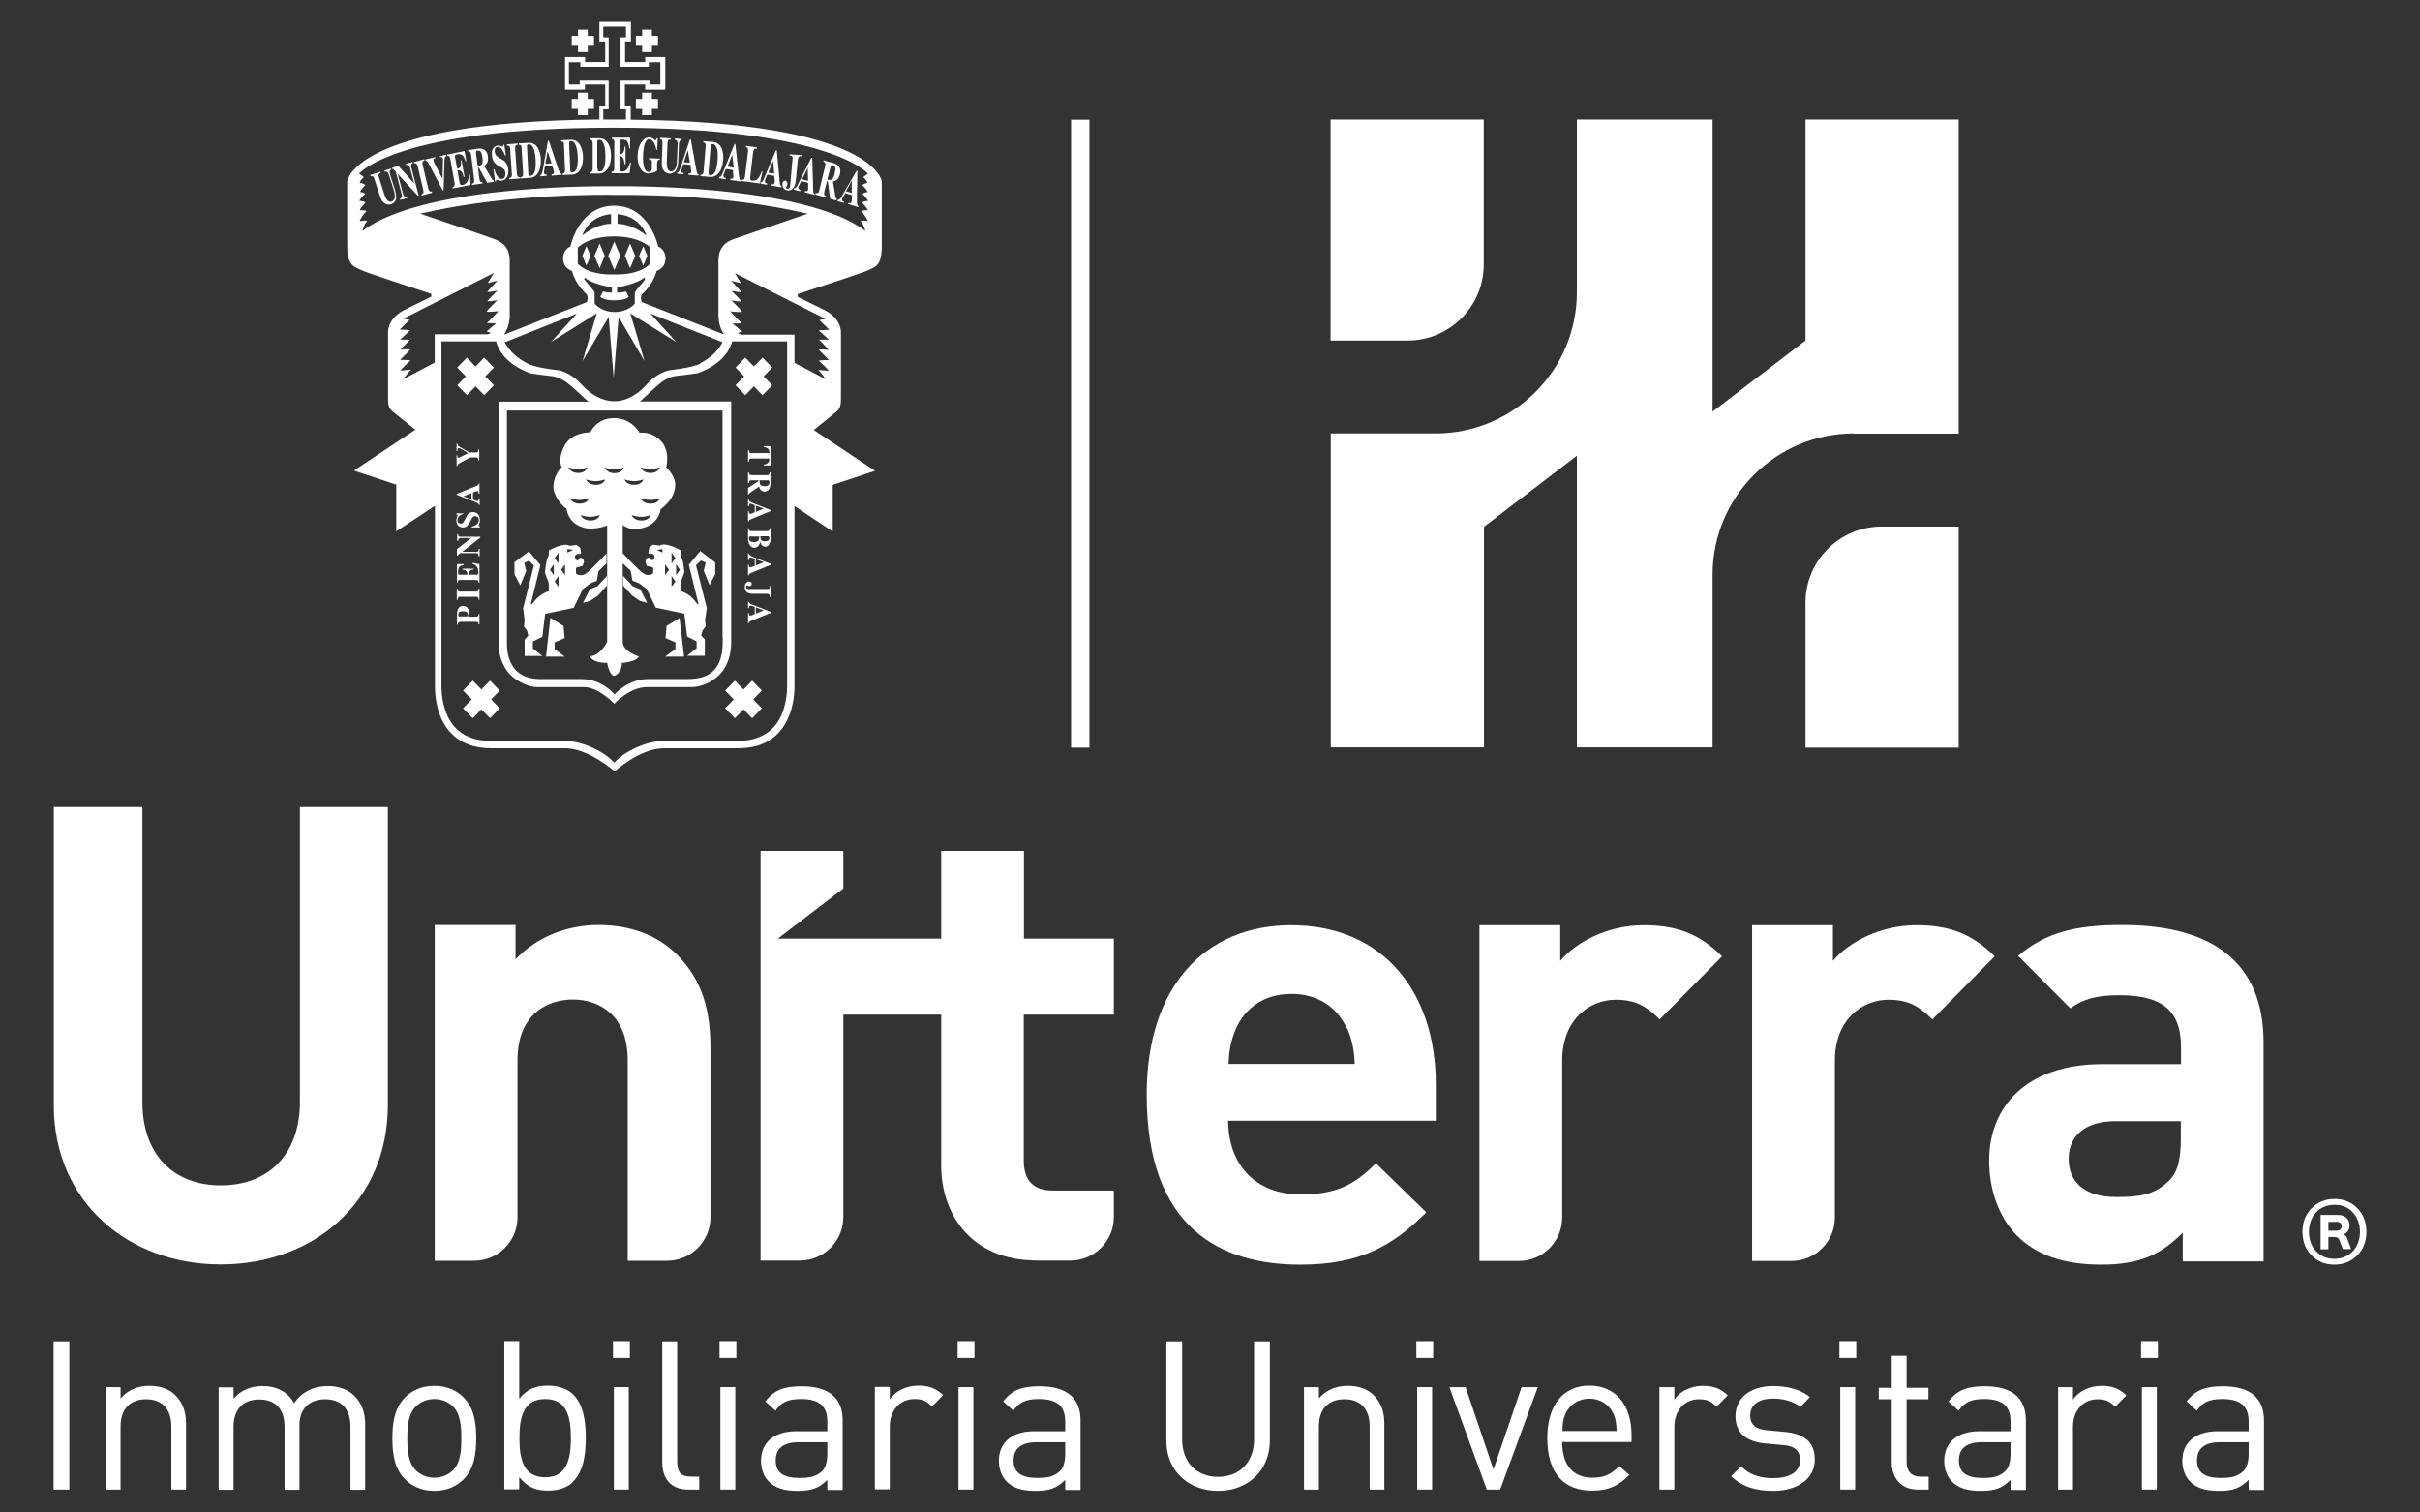
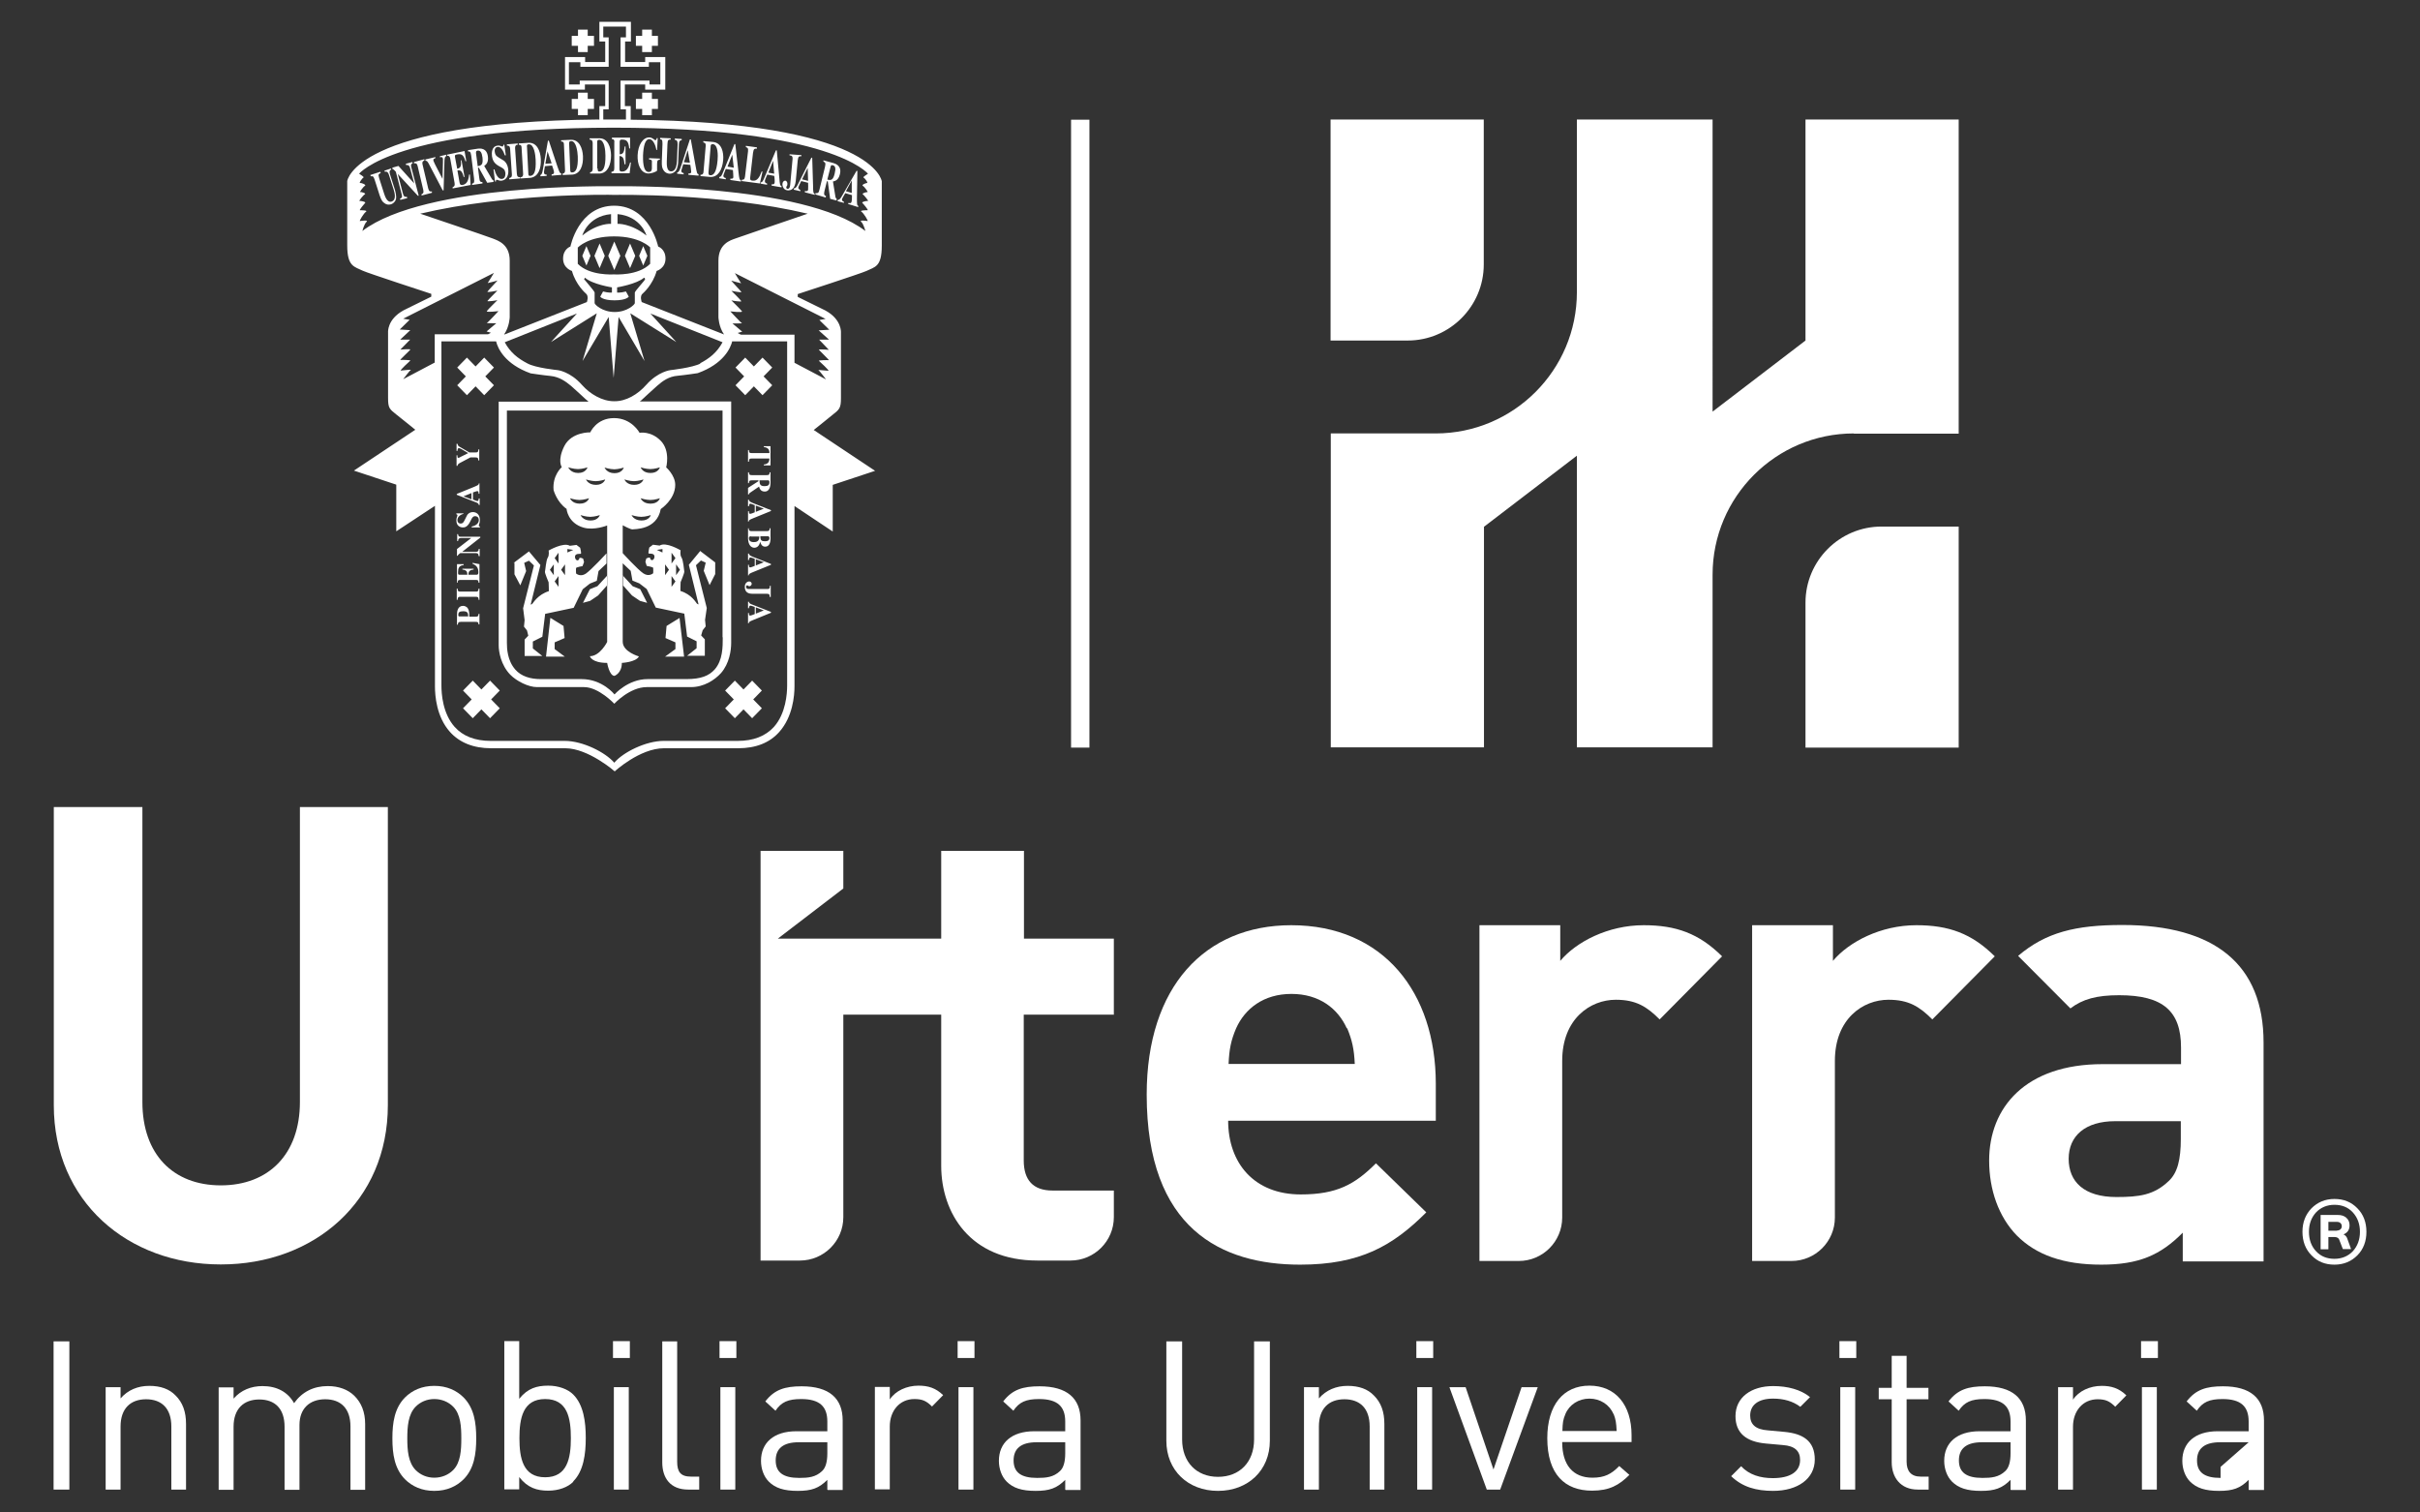
<svg xmlns="http://www.w3.org/2000/svg" id="Layer_1" data-name="Layer 1" viewBox="0 0 112 70">
  <rect x="0" y="0" width="112" height="70" fill="#333333" stroke="none" />
  <defs>
    <style>
      .cls-1 {
        fill: #fff;
      }

      .cls-2 {
        fill: none;
      }
    </style>
  </defs>
  <rect class="cls-2" width="112" height="70" />
  <g>
    <g>
      <g>
        <g>
          <path class="cls-1" d="M10.21,58.52c-4.3,0-7.72-2.92-7.72-7.37v-13.8h4.1v13.65c0,2.42,1.42,3.86,3.63,3.86s3.66-1.44,3.66-3.86v-13.65h4.07v13.8c0,4.45-3.42,7.37-7.72,7.37Z" />
-           <path class="cls-1" d="M29.05,58.35v-9.29c0-2.09-1.33-2.8-2.54-2.8s-2.56.71-2.56,2.8v7.28c0,1.11-.9,2.01-2.01,2.01h-1.82v-15.54h3.74v1.59c1-1.06,2.42-1.59,3.83-1.59,1.53,0,2.77.5,3.63,1.36,1.24,1.24,1.56,2.68,1.56,4.36v7.81c0,1.11-.9,2.01-2.01,2.01h-1.82Z" />
          <path class="cls-1" d="M56.84,51.86c0,1.98,1.21,3.42,3.36,3.42,1.68,0,2.51-.47,3.48-1.44l2.33,2.27c-1.56,1.56-3.07,2.42-5.84,2.42-3.63,0-7.1-1.65-7.1-7.87,0-5.01,2.71-7.84,6.69-7.84,4.27,0,6.69,3.12,6.69,7.34v1.71h-9.61ZM62.33,47.59c-.41-.91-1.27-1.59-2.56-1.59s-2.15.68-2.56,1.59c-.24.56-.32.97-.35,1.65h5.84c-.03-.68-.12-1.09-.35-1.65Z" />
          <path class="cls-1" d="M76.81,47.18c-.59-.59-1.09-.91-2.03-.91-1.18,0-2.48.88-2.48,2.83v7.25c0,1.11-.9,2.01-2.01,2.01h-1.82v-15.54h3.74v1.65c.74-.88,2.21-1.65,3.86-1.65,1.5,0,2.56.38,3.63,1.44l-2.89,2.92Z" />
          <path class="cls-1" d="M89.43,47.18c-.59-.59-1.09-.91-2.03-.91-1.18,0-2.48.88-2.48,2.83v7.25c0,1.11-.9,2.01-2.01,2.01h-1.82v-15.54h3.74v1.65c.74-.88,2.21-1.65,3.86-1.65,1.5,0,2.56.38,3.63,1.44l-2.89,2.92Z" />
          <path class="cls-1" d="M98.22,42.81c-2.16,0-3.54.34-4.82,1.43l2.42,2.43c.57-.43,1.21-.61,2.26-.61,2.03,0,2.86.74,2.86,2.42v.77h-3.63c-3.57,0-5.25,2.01-5.25,4.46,0,1.36.44,2.6,1.27,3.46.91.92,2.18,1.36,3.92,1.36s2.74-.44,3.77-1.48v1.33h3.74v-10.13c0-3.6-2.24-5.44-6.54-5.44ZM100.93,52.71c0,.95-.15,1.57-.56,1.95-.68.65-1.36.74-2.42.74-1.5,0-2.21-.71-2.21-1.77s.77-1.74,2.15-1.74h3.04v.83Z" />
          <path class="cls-1" d="M109.1,58.1c-.28.28-.63.43-1.06.43s-.78-.14-1.06-.43c-.28-.28-.42-.65-.42-1.09s.14-.8.42-1.09c.28-.28.63-.43,1.06-.43s.78.14,1.06.43c.28.28.42.65.42,1.09s-.14.81-.42,1.09ZM108.89,56.11c-.22-.24-.51-.35-.85-.35s-.63.12-.85.35c-.22.24-.33.54-.33.9s.11.67.33.9c.22.24.51.35.85.35s.63-.12.85-.35c.22-.24.33-.54.33-.9s-.11-.66-.33-.9ZM108.82,57.81h-.39l-.17-.44c-.03-.08-.11-.12-.24-.12h-.26v.57h-.36v-1.59h.79c.17,0,.3.04.4.13.1.09.15.2.15.35,0,.2-.09.34-.28.42h0c.09.04.15.11.18.21l.17.47ZM108.16,56.95c.13,0,.22-.08.22-.2s-.09-.2-.22-.2h-.4v.41h.4Z" />
        </g>
        <path class="cls-1" d="M51.55,46.97v-3.53h-4.16v-4.06h-3.83v4.06h-7.56l3.03-2.32v-1.74h-3.83v18.96h1.82c1.11,0,2.01-.9,2.01-2.01v-9.37h4.53v6.99c0,2.18,1.33,4.39,4.45,4.39h1.53c1.11,0,2.01-.9,2.01-2.01v-1.23h-2.84c-.91,0-1.33-.5-1.33-1.39v-6.75h4.16Z" />
      </g>
      <g>
        <g>
          <path class="cls-1" d="M2.48,68.94v-6.86h.73v6.86h-.73Z" />
          <path class="cls-1" d="M7.93,68.94v-2.92c0-.84-.45-1.26-1.17-1.26s-1.18.43-1.18,1.26v2.92h-.69v-4.74h.69v.52c.34-.39.8-.58,1.33-.58s.93.15,1.21.44c.34.33.49.77.49,1.32v3.04h-.69Z" />
          <path class="cls-1" d="M16.22,68.94v-2.92c0-.84-.45-1.26-1.17-1.26s-1.19.43-1.19,1.19v3h-.69v-2.92c0-.84-.45-1.26-1.17-1.26s-1.19.43-1.19,1.26v2.92h-.69v-4.74h.69v.52c.34-.39.81-.58,1.34-.58.66,0,1.17.27,1.46.79.37-.52.9-.79,1.56-.79.51,0,.93.16,1.22.44.34.33.51.77.51,1.32v3.04h-.69Z" />
          <path class="cls-1" d="M21.46,68.46c-.33.33-.78.54-1.36.54s-1.03-.21-1.36-.54c-.48-.49-.58-1.16-.58-1.89s.1-1.4.58-1.89c.33-.33.78-.54,1.36-.54s1.03.21,1.36.54c.48.49.58,1.16.58,1.89s-.1,1.4-.58,1.89ZM20.97,65.1c-.22-.22-.53-.35-.87-.35s-.64.13-.86.35c-.35.35-.39.93-.39,1.47s.04,1.12.39,1.47c.22.22.52.35.86.35s.65-.13.87-.35c.35-.35.38-.93.38-1.47s-.03-1.12-.38-1.47Z" />
          <path class="cls-1" d="M26.53,68.58c-.25.25-.67.41-1.16.41-.52,0-.95-.13-1.34-.63v.57h-.69v-6.86h.69v2.67c.39-.49.82-.61,1.34-.61.48,0,.91.16,1.16.41.48.48.58,1.27.58,2.01s-.1,1.53-.58,2.01ZM25.23,64.75c-1.03,0-1.19.89-1.19,1.81s.16,1.81,1.19,1.81,1.19-.89,1.19-1.81-.15-1.81-1.19-1.81Z" />
          <path class="cls-1" d="M28.37,62.85v-.78h.78v.78h-.78ZM28.41,68.94v-4.74h.69v4.74h-.69Z" />
          <path class="cls-1" d="M31.85,68.94c-.83,0-1.2-.54-1.2-1.26v-5.6h.69v5.57c0,.46.15.69.64.69h.38v.6h-.5Z" />
          <path class="cls-1" d="M33.3,62.85v-.78h.78v.78h-.78ZM33.34,68.94v-4.74h.69v4.74h-.69Z" />
          <path class="cls-1" d="M38.29,68.94v-.45c-.39.39-.73.51-1.37.51s-1.04-.13-1.34-.43c-.23-.23-.36-.59-.36-.96,0-.83.58-1.37,1.64-1.37h1.43v-.45c0-.69-.35-1.04-1.21-1.04-.61,0-.92.14-1.19.54l-.47-.43c.42-.55.91-.7,1.68-.7,1.27,0,1.9.55,1.9,1.58v3.22h-.69ZM38.29,66.75h-1.33c-.71,0-1.06.29-1.06.84s.34.81,1.09.81c.41,0,.76-.03,1.06-.32.16-.15.24-.42.24-.82v-.51Z" />
          <path class="cls-1" d="M43.14,65.1c-.26-.26-.45-.35-.82-.35-.69,0-1.14.55-1.14,1.27v2.91h-.69v-4.74h.69v.58c.26-.4.78-.64,1.33-.64.45,0,.8.11,1.14.44l-.51.52Z" />
          <path class="cls-1" d="M44.32,62.85v-.78h.78v.78h-.78ZM44.36,68.94v-4.74h.69v4.74h-.69Z" />
          <path class="cls-1" d="M49.3,68.94v-.45c-.39.39-.73.51-1.37.51s-1.04-.13-1.34-.43c-.23-.23-.36-.59-.36-.96,0-.83.58-1.37,1.64-1.37h1.43v-.45c0-.69-.35-1.04-1.21-1.04-.61,0-.92.14-1.19.54l-.47-.43c.42-.55.91-.7,1.68-.7,1.27,0,1.9.55,1.9,1.58v3.22h-.69ZM49.3,66.75h-1.33c-.71,0-1.06.29-1.06.84s.34.81,1.09.81c.41,0,.76-.03,1.06-.32.16-.15.24-.42.24-.82v-.51Z" />
        </g>
        <g>
          <path class="cls-1" d="M56.37,69c-1.39,0-2.39-.95-2.39-2.32v-4.6h.73v4.54c0,1.04.66,1.73,1.66,1.73s1.67-.68,1.67-1.73v-4.54h.73v4.6c0,1.37-1.01,2.32-2.4,2.32Z" />
          <path class="cls-1" d="M63.39,68.94v-2.92c0-.84-.45-1.26-1.17-1.26s-1.18.43-1.18,1.26v2.92h-.69v-4.74h.69v.52c.34-.39.8-.58,1.33-.58s.93.15,1.21.44c.34.33.49.77.49,1.32v3.04h-.69Z" />
          <path class="cls-1" d="M65.55,62.85v-.78h.78v.78h-.78ZM65.59,68.94v-4.74h.69v4.74h-.69Z" />
          <path class="cls-1" d="M69.43,68.94h-.62l-1.73-4.74h.75l1.29,3.81,1.3-3.81h.75l-1.74,4.74Z" />
          <path class="cls-1" d="M72.3,66.75c0,1.04.49,1.64,1.4,1.64.55,0,.87-.16,1.24-.54l.47.41c-.48.48-.93.73-1.73.73-1.25,0-2.07-.75-2.07-2.43,0-1.53.74-2.43,1.95-2.43s1.95.89,1.95,2.29v.32h-3.2ZM74.67,65.44c-.18-.43-.61-.71-1.11-.71s-.93.28-1.11.71c-.11.26-.13.4-.14.79h2.51c-.02-.39-.04-.53-.14-.79Z" />
-           <path class="cls-1" d="M79.45,65.11c-.26-.26-.45-.35-.82-.35-.69,0-1.14.55-1.14,1.27v2.91h-.69v-4.74h.69v.58c.26-.4.78-.64,1.33-.64.45,0,.8.11,1.14.44l-.51.52Z" />
          <path class="cls-1" d="M82.07,69c-.8,0-1.43-.18-1.95-.68l.46-.46c.38.4.89.55,1.47.55.78,0,1.26-.28,1.26-.84,0-.41-.24-.65-.79-.69l-.78-.07c-.93-.08-1.42-.49-1.42-1.27,0-.87.73-1.39,1.74-1.39.67,0,1.28.16,1.71.51l-.45.45c-.34-.26-.77-.38-1.26-.38-.69,0-1.06.3-1.06.78,0,.4.23.65.83.69l.76.07c.83.08,1.4.4,1.4,1.28s-.78,1.45-1.93,1.45Z" />
          <path class="cls-1" d="M85.13,62.85v-.78h.78v.78h-.78ZM85.17,68.94v-4.74h.69v4.74h-.69Z" />
          <path class="cls-1" d="M88.76,68.94c-.81,0-1.21-.57-1.21-1.27v-2.91h-.6v-.53h.6v-1.48h.69v1.48h1.01v.53h-1.01v2.89c0,.43.2.69.65.69h.37v.6h-.49Z" />
          <path class="cls-1" d="M93.05,68.94v-.45c-.39.39-.73.51-1.37.51s-1.04-.13-1.34-.43c-.23-.23-.36-.59-.36-.96,0-.83.58-1.37,1.64-1.37h1.43v-.45c0-.69-.35-1.04-1.21-1.04-.61,0-.92.14-1.19.54l-.47-.43c.42-.55.91-.7,1.68-.7,1.27,0,1.9.55,1.9,1.58v3.22h-.69ZM93.05,66.75h-1.33c-.71,0-1.06.29-1.06.84s.34.81,1.09.81c.41,0,.76-.03,1.06-.32.16-.15.24-.42.24-.82v-.51Z" />
          <path class="cls-1" d="M97.9,65.11c-.26-.26-.45-.35-.82-.35-.69,0-1.14.55-1.14,1.27v2.91h-.69v-4.74h.69v.58c.26-.4.78-.64,1.33-.64.45,0,.8.11,1.14.44l-.51.52Z" />
          <path class="cls-1" d="M99.09,62.85v-.78h.78v.78h-.78ZM99.13,68.94v-4.74h.69v4.74h-.69Z" />
-           <path class="cls-1" d="M104.07,68.94v-.45c-.39.39-.73.51-1.37.51s-1.04-.13-1.34-.43c-.23-.23-.36-.59-.36-.96,0-.83.58-1.37,1.64-1.37h1.43v-.45c0-.69-.35-1.04-1.21-1.04-.61,0-.92.14-1.19.54l-.47-.43c.42-.55.91-.7,1.68-.7,1.27,0,1.9.55,1.9,1.58v3.22h-.69ZM104.07,66.75h-1.33c-.71,0-1.06.29-1.06.84s.34.81,1.09.81c.41,0,.76-.03,1.06-.32.16-.15.24-.42.24-.82v-.51Z" />
+           <path class="cls-1" d="M104.07,68.94v-.45c-.39.39-.73.51-1.37.51s-1.04-.13-1.34-.43c-.23-.23-.36-.59-.36-.96,0-.83.58-1.37,1.64-1.37h1.43v-.45c0-.69-.35-1.04-1.21-1.04-.61,0-.92.14-1.19.54l-.47-.43c.42-.55.91-.7,1.68-.7,1.27,0,1.9.55,1.9,1.58v3.22h-.69ZM104.07,66.75h-1.33c-.71,0-1.06.29-1.06.84s.34.81,1.09.81v-.51Z" />
        </g>
      </g>
    </g>
    <g>
      <rect class="cls-1" x="49.57" y="5.54" width=".85" height="29.06" />
      <path class="cls-1" d="M30.17,4.58v-.29h-.45v.29h-.29v.46h.29v.29h.45v-.29h.28v-.46h-.28ZM27.2,4.58v-.29h-.45v.29h-.29v.46h.29v.29h.45v-.29h.29v-.46h-.29ZM30.17,1.66v-.29h-.45v.29h-.29v.46h.29v.29h.45v-.29h.28v-.46h-.28ZM27.2,1.66v-.29h-.45v.29h-.29v.46h.29v.29h.45v-.29h.29v-.46h-.29ZM26.95,11.84l.19-.45.19.45-.19.45-.19-.45ZM27.51,11.84l.24-.57.24.57-.24.57-.24-.57ZM29.96,11.84l-.19-.45-.19.45.19.45.19-.45ZM29.4,11.84l-.24-.57-.24.57.24.57.24-.57ZM28.71,11.84l-.28-.66-.28.66.28.66.28-.66ZM34.62,28.85v-.48h.04c0,.09.01.12.06.12.04,0,.16-.05.21-.07v-.33c-.11-.04-.17-.06-.2-.06-.06,0-.06.07-.07.12h-.04v-.3h.04c.01.08.07.1.18.14l.84.33v.04l-.81.33c-.17.07-.22.09-.22.16h-.04ZM34.98,28.4l.37-.15-.37-.14v.29ZM35.62,27.61c0-.08,0-.13-.14-.13h-.67c-.28,0-.34-.17-.34-.32,0-.22.17-.25.2-.25.08,0,.12.06.12.11,0,.03-.03.11-.11.11-.06,0-.06-.04-.1-.04-.03,0-.05.02-.05.07,0,.1.09.1.13.1h.86c.11,0,.11-.06.11-.15h.04v.52h-.04ZM34.62,26.62v-.48h.04c0,.09.01.12.06.12.04,0,.16-.05.21-.07v-.33c-.11-.04-.17-.06-.2-.06-.06,0-.06.07-.07.12h-.04v-.3h.04c.01.08.07.1.18.15l.84.33v.04l-.81.33c-.17.07-.22.09-.22.16h-.04ZM34.98,26.17l.37-.15-.37-.14v.29ZM34.65,24.45c.01.08.02.13.11.13h.75c.1,0,.11-.06.11-.13h.04v.46c0,.08,0,.39-.25.39-.17,0-.21-.17-.23-.23h0c-.02.13-.1.28-.27.28-.13,0-.28-.11-.29-.42v-.48h.04ZM34.76,24.82c-.07,0-.1.03-.1.09,0,.16.14.18.23.18.22,0,.24-.13.25-.22v-.04h-.38ZM35.19,24.82c0,.2.06.23.22.23.11,0,.2-.03.2-.15,0-.07-.04-.08-.07-.08h-.34ZM34.62,24.14v-.48h.04c0,.09.01.12.06.12.04,0,.16-.05.21-.07v-.33c-.11-.04-.17-.07-.2-.07-.06,0-.06.07-.07.12h-.04v-.3h.04c.01.08.07.1.18.15l.84.33v.04l-.81.33c-.17.07-.22.09-.22.16h-.04ZM34.98,23.69l.37-.15-.37-.14v.29ZM34.62,22.88v-.3l.48-.31v-.04h-.3c-.12,0-.13.03-.14.13h-.04v-.5h.04c.01.1.02.13.14.13h.68c.13,0,.13-.04.14-.13h.04v.47c0,.1-.01.42-.27.42-.19,0-.24-.15-.26-.23l-.44.3s-.03.04-.03.06h-.04ZM35.15,22.23c0,.19.04.27.24.27.16,0,.22-.06.22-.18,0-.08-.02-.08-.06-.09h-.39ZM34.62,21.36v-.53h.04c.01.11.01.14.14.14h.81c0-.1-.01-.25-.26-.28v-.04h.31v.89h-.31s0-.04,0-.04c.25-.03.25-.18.26-.28h-.81c-.13,0-.13.03-.14.15h-.04ZM34.62,28.85v-.48h.04c0,.09.01.12.06.12.04,0,.16-.05.21-.07v-.33c-.11-.04-.17-.06-.2-.06-.06,0-.06.07-.07.12h-.04v-.3h.04c.01.08.07.1.18.14l.84.33v.04l-.81.33c-.17.07-.22.09-.22.16h-.04ZM34.98,28.4l.37-.15-.37-.14v.29ZM35.62,27.61c0-.08,0-.13-.14-.13h-.67c-.28,0-.34-.17-.34-.32,0-.22.17-.25.2-.25.08,0,.12.06.12.11,0,.03-.03.11-.11.11-.06,0-.06-.04-.1-.04-.03,0-.05.02-.05.07,0,.1.09.1.13.1h.86c.11,0,.11-.06.11-.15h.04v.52h-.04ZM34.62,26.62v-.48h.04c0,.09.01.12.06.12.04,0,.16-.05.21-.07v-.33c-.11-.04-.17-.06-.2-.06-.06,0-.06.07-.07.12h-.04v-.3h.04c.01.08.07.1.18.15l.84.33v.04l-.81.33c-.17.07-.22.09-.22.16h-.04ZM34.98,26.17l.37-.15-.37-.14v.29ZM34.65,24.45c.01.08.02.13.11.13h.75c.1,0,.11-.06.11-.13h.04v.46c0,.08,0,.39-.25.39-.17,0-.21-.17-.23-.23h0c-.02.13-.1.28-.27.28-.13,0-.28-.11-.29-.42v-.48h.04ZM34.76,24.82c-.07,0-.1.03-.1.09,0,.16.14.18.23.18.22,0,.24-.13.25-.22v-.04h-.38ZM35.19,24.82c0,.2.06.23.22.23.11,0,.2-.03.2-.15,0-.07-.04-.08-.07-.08h-.34ZM34.62,24.14v-.48h.04c0,.09.01.12.06.12.04,0,.16-.05.21-.07v-.33c-.11-.04-.17-.07-.2-.07-.06,0-.06.07-.07.12h-.04v-.3h.04c.01.08.07.1.18.15l.84.33v.04l-.81.33c-.17.07-.22.09-.22.16h-.04ZM34.98,23.69l.37-.15-.37-.14v.29ZM34.62,22.88v-.3l.48-.31v-.04h-.3c-.12,0-.13.03-.14.13h-.04v-.5h.04c.01.1.02.13.14.13h.68c.13,0,.13-.04.14-.13h.04v.47c0,.1-.01.42-.27.42-.19,0-.24-.15-.26-.23l-.44.3s-.03.04-.03.06h-.04ZM35.15,22.23c0,.19.04.27.24.27.16,0,.22-.06.22-.18,0-.08-.02-.08-.06-.09h-.39ZM34.62,21.36v-.53h.04c.01.11.01.14.14.14h.81c0-.1-.01-.25-.26-.28v-.04h.31v.89h-.31s0-.04,0-.04c.25-.03.25-.18.26-.28h-.81c-.13,0-.13.03-.14.15h-.04ZM21.18,20.56s.01.07.06.1l.48.28h.28c.13,0,.13-.03.14-.14h.04v.51h-.04c-.01-.1-.01-.14-.14-.14h-.23l-.51.27s-.08.04-.09.12h-.04v-.49h.04c0,.1,0,.12.05.12.02,0,.06-.02.09-.04l.36-.18-.29-.17s-.1-.06-.14-.06c-.06,0-.06.06-.07.13h-.04v-.33h.04ZM22.19,22.37v.48h-.04c0-.09-.01-.12-.06-.12-.04,0-.16.05-.2.06v.33c.11.04.17.07.2.07.06,0,.06-.07.07-.12h.04v.3h-.04c-.01-.08-.07-.1-.18-.14l-.84-.33v-.04l.81-.33c.16-.07.22-.09.21-.16h.04ZM21.82,22.82l-.37.15.37.14v-.29ZM21.45,23.78c-.11.03-.28.12-.28.29,0,.08.04.16.15.16.08,0,.12-.03.18-.15l.11-.22c.02-.05.11-.16.28-.16.14,0,.32.09.32.37,0,.14-.05.21-.05.25,0,.03.03.04.05.05v.04h-.38v-.04c.15-.03.33-.12.33-.3s-.15-.18-.17-.18c-.1,0-.14.07-.19.17l-.05.1c-.13.25-.26.25-.33.25-.1,0-.3-.05-.3-.33,0-.12.05-.19.05-.23,0-.03-.02-.04-.05-.05v-.04h.33v.04ZM22.15,25.73c-.01-.09-.02-.13-.12-.13h-.73c-.11.08-.11.1-.11.12h-.04v-.31l.66-.51h0s-.46,0-.46,0c-.09,0-.14.02-.15.14h-.04v-.32h.04c.01.11.05.12.12.12h.91v.04l-.84.66h0s.62,0,.62,0c.11,0,.14-.03.15-.14h.04v.34h-.04ZM21.15,26.96v-.85h.31v.04c-.22.03-.26.14-.26.34,0,.08,0,.11.07.11h.36c0-.14-.04-.22-.23-.24v-.04h.52v.04c-.19.02-.24.09-.24.24h.37c.07,0,.09-.03.09-.12,0-.14-.04-.3-.27-.39v-.04l.32.06v.86h-.04c-.01-.08-.01-.13-.11-.13h-.75c-.1,0-.11.06-.11.13h-.04ZM22.19,27.24v.52h-.04c0-.08-.01-.14-.11-.14h-.75c-.1,0-.11.07-.11.14h-.04v-.52h.04c0,.07,0,.14.11.14h.75c.1,0,.1-.06.11-.14h.04ZM22.15,28.91c-.01-.08-.01-.08-.02-.09-.01-.02-.03-.04-.12-.04h-.68c-.13,0-.13.05-.14.13h-.04v-.48c0-.12.03-.39.28-.39.05,0,.17.02.23.13.05.1.06.17.06.37h.29c.12,0,.13-.03.14-.13h.04v.49h-.04ZM21.67,28.54c0-.18-.04-.25-.23-.25-.18,0-.23.05-.23.17,0,.05.02.07.05.07h.41ZM30.1,21.89c-.36,0-.45-.26-.45-.26,0,0,.25.08.45.08s.44-.08.44-.08c0,0-.07.26-.43.26ZM30.1,23.31c-.36,0-.45-.25-.45-.25,0,0,.25.08.45.08s.44-.08.44-.08c0,0-.07.25-.43.25ZM29.69,24.09c-.36,0-.46-.25-.46-.25,0,0,.25.08.45.08s.44-.08.44-.08c0,0-.07.25-.43.25ZM27.33,24.09c-.36,0-.46-.25-.46-.25,0,0,.25.08.45.08s.44-.08.44-.08c0,0-.07.25-.43.25ZM26.38,23.06s.25.08.44.08.44-.08.44-.08c0,0-.07.25-.43.25s-.45-.25-.45-.25ZM26.3,21.63s.25.08.45.08.44-.08.44-.08c0,0-.07.26-.43.26s-.46-.26-.46-.26ZM27.57,22.27c.2,0,.44-.08.44-.08,0,0-.07.25-.43.25s-.46-.25-.46-.25c0,0,.25.08.45.08ZM28.43,21.72c.19,0,.44-.08.44-.08,0,0-.07.26-.43.26s-.46-.26-.46-.26c0,0,.25.08.45.08ZM29.34,22.27c.2,0,.44-.08.44-.08,0,0-.07.25-.43.25s-.45-.25-.45-.25c0,0,.25.08.44.08ZM30.83,21.64s.21-.77-.25-1.24c-.46-.47-.98-.37-.98-.37,0,0-.36-.68-1.18-.68s-1.1.66-1.1.66c0,0-.86-.03-1.2.63-.34.67-.12.98-.12.98,0,0-.44.37-.38,1.06,0,0,.15.56.6.87,0,0,.05.66.79.87.49.14,1.09-.1,1.09-.1v5.39s-.33.66-.8.66c0,0,.07.31.8.31,0,0,.1.6.34.6,0,0,.34-.12.34-.6,0,0,.65-.03.79-.3,0,0-.75-.21-.75-.68v-5.39s.38.21.46.19c.08-.02,1.12.04,1.3-.94,0,0,.67-.44.67-1.12,0-.45-.43-.82-.43-.82ZM23.81,26.04v.54s.27.51.27.51l.27-.66-.09-.38.22-.1.23.22-.5,1.98.07.55-.03.3.14.18.06.24-.17.18v.76h.82l-.44-.35v-.32l.44-.22.13-1.06,1.32-.28.42-.86.33-.26.32-.13.08-.45.37-.35v-.47s-.71.77-.96.94c-.26.17-.45-.01-.45-.01,0,0-.01-.21,0-.25.01-.04.3-.09.3-.09l.07-.19-.04-.15s-.09-.06-.17-.04c-.04.2-.21.11-.21-.05,0-.17.23-.13.27-.14.04-.01-.03-.28-.03-.28l-.17-.13-.31.04c-.29-.18-.98.22-.98.22,0,0,.04.21-.04.33-.08.12-.11.59-.13.65-.01.07.17.49.17.49.01.06.01.41.01.41-.51.16-.72.54-.76.58-.04.04-.08.04-.08.04l.45-1.83-.53-.63-.72.54ZM26.26,25.57v-.16s.27.04.27.04l-.27.12ZM25.97,26.37l.18-.25v.5l-.18-.25ZM25.67,26.91l.18-.25v.5l-.18-.25ZM25.67,25.83l.18-.25v.5l-.18-.25ZM25.45,26.37l.18-.25v.5l-.18-.25ZM25.48,28.6l.6.37.05.56-.46.2v.31l.47.35h-.87l.2-1.79ZM28.11,26.63l-.46.5-.35.14-.32.63.33-.09.37-.25.41-.46v-.47ZM32.4,25.51l-.52.63.45,1.83s-.04,0-.08-.04c-.04-.04-.24-.42-.76-.58,0,0,0-.34.01-.41,0,0,.18-.42.17-.49-.01-.06-.05-.54-.13-.65-.08-.12-.04-.33-.04-.33,0,0-.68-.41-.97-.22l-.31-.04-.17.13s-.06.26-.03.28c.04.01.27-.03.27.14,0,.16-.17.25-.21.05-.07-.02-.17.04-.17.04l-.04.15.06.19s.28.05.3.09c.01.04,0,.25,0,.25,0,0-.19.18-.45.01-.26-.17-.96-.94-.96-.94v.47l.37.35.08.45.32.13.34.26.42.86,1.32.28.13,1.06.44.22v.32l-.44.35h.82v-.76l-.17-.18.07-.24.14-.18-.03-.3.08-.55-.5-1.98.23-.22.22.1-.09.38.27.66.26-.51v-.54s-.71-.54-.71-.54ZM30.4,25.45l.26-.04v.16s-.26-.12-.26-.12ZM30.78,26.62v-.5l.18.25-.18.25ZM31.08,27.16v-.5l.18.25-.18.25ZM31.08,26.08v-.5l.18.25-.18.25ZM31.29,26.62v-.5l.18.25-.18.25ZM31.45,28.6l-.6.37-.05.56.46.2v.31l-.48.35h.88l-.21-1.79ZM28.82,26.63l.46.5.35.14.32.63-.33-.09-.37-.25-.41-.46v-.47ZM35.26,31.96l-.45-.46-.4.41-.4-.41-.45.46.4.41-.4.41.45.46.4-.41.4.41.45-.46-.4-.41.4-.41ZM23.13,31.96l-.45-.46-.4.41-.4-.41-.45.46.4.41-.4.41.45.46.4-.41.4.41.45-.46-.4-.41.4-.41ZM35.74,17.01l-.45-.46-.4.41-.4-.41-.45.46.4.41-.4.41.45.46.4-.41.4.41.45-.46-.4-.41.4-.41ZM22.86,17.01l-.45-.46-.4.41-.4-.41-.45.46.4.41-.4.41.45.46.4-.41.4.41.45-.46-.4-.41.4-.41ZM39.7,9.58l-.45-.14.02-.05c.09.02.12.02.14-.05.02-.06.02-.24.02-.31l-.31-.09c-.09.15-.13.23-.15.27-.02.08.04.11.09.13v.05s-.3-.08-.3-.08l.02-.06c.08,0,.12-.06.21-.22l.65-1.12h.04s-.02,1.27-.02,1.27c0,.26,0,.34.07.35l-.02.06ZM39.42,8.93v-.58s-.27.5-.27.5l.27.08ZM38.71,9.28l-.29-.08-.11-.81h-.04s-.11.44-.11.44c-.04.18-.02.2.07.25l-.02.06-.47-.14v-.06c.11,0,.15.01.19-.18l.25-1.03c.05-.2,0-.22-.07-.25v-.06s.47.13.47.13c.1.03.39.13.29.52-.07.28-.23.31-.32.33l.12.74s.03.05.05.06v.06ZM38.29,8.31c.18.05.27.02.34-.28.06-.24.03-.35-.08-.38-.08-.02-.09,0-.11.07l-.15.59ZM37.71,9.02l-.46-.12v-.06c.1.01.13.02.15-.06.01-.06,0-.24,0-.32l-.32-.08c-.08.16-.12.25-.13.28-.02.09.05.11.09.13v.06s-.3-.07-.3-.07v-.06c.09,0,.13-.07.21-.23l.6-1.19h.04s.04,1.31.04,1.31c0,.26.01.35.08.36l-.02.06ZM37.4,8.37l-.02-.6-.26.53.28.07ZM37.08,7.23c-.09,0-.14,0-.16.19l-.09.94c-.04.39-.22.46-.38.45-.23-.02-.24-.26-.24-.29.01-.12.08-.16.13-.16.04,0,.11.05.1.17,0,.09-.05.08-.05.14,0,.04.02.07.06.07.1,0,.11-.11.12-.18l.11-1.2c.01-.15-.05-.16-.14-.17v-.05s.55.04.55.04v.05ZM36.17,8.67l-.46-.08v-.06c.1,0,.12,0,.14-.07.01-.06,0-.25-.02-.32l-.32-.06c-.07.16-.11.25-.11.29-.01.09.05.11.1.12v.06s-.3-.05-.3-.05v-.06c.09,0,.12-.08.19-.25l.52-1.23h.04s.12,1.3.12,1.3c.02.26.03.34.1.35v.06ZM35.83,8.04l-.05-.6-.22.55.28.05ZM35.16,8.49l-.83-.11v-.06c.09,0,.13-.01.15-.15l.14-1.17c.02-.16-.04-.17-.1-.19v-.06s.51.07.51.07v.06c-.11,0-.15-.01-.18.2l-.13,1.13c-.01.12.01.14.11.15.22.03.32-.16.42-.42h.04s-.12.54-.12.54ZM34.28,8.4l-.48-.07v-.06c.1,0,.13,0,.14-.07,0-.06-.01-.25-.02-.33l-.33-.05c-.07.17-.1.26-.11.3-.01.09.06.11.11.12v.06s-.3-.05-.3-.05v-.06c.09,0,.12-.09.19-.26l.51-1.26h.04s.15,1.31.15,1.31c.03.26.04.35.11.36v.06ZM33.96,7.76l-.07-.6-.22.55.28.05ZM32.43,8.09c.09,0,.13-.06.13-.15l.1-1.18c.01-.15-.05-.15-.11-.17v-.06s.45.04.45.04c.4.04.5.47.47.84-.04.44-.23.79-.59.78l-.46-.04v-.06ZM32.79,7.96c0,.1,0,.14.07.15.16.02.3-.12.35-.69.02-.22.03-.73-.22-.75-.09,0-.1.05-.1.1l-.1,1.2ZM32.33,8.13l-.47-.04v-.06c.09,0,.12,0,.13-.08,0-.06-.03-.24-.04-.32l-.33-.03c-.05.17-.08.26-.09.3,0,.09.06.1.11.11v.06s-.3-.03-.3-.03v-.06c.08-.01.11-.09.17-.26l.42-1.27h.04s.23,1.27.23,1.27c.05.26.06.34.13.34v.06ZM31.93,7.54l-.1-.59-.18.56.28.02ZM31.54,6.49c-.08.01-.11.04-.12.19l-.03.75c0,.14-.03.35-.1.45-.08.12-.21.16-.29.16-.06,0-.2-.02-.29-.16-.06-.09-.09-.18-.08-.43l.03-.79c0-.2-.03-.2-.11-.22v-.06s.49.02.49.02v.06c-.1,0-.14,0-.15.21l-.03.79c0,.13-.02.46.19.47.25.01.27-.35.28-.5l.03-.72c0-.14,0-.22-.13-.24v-.06s.32.02.32.02v.06ZM30.54,7.39c-.09.01-.13.02-.13.21v.3c-.09.08-.29.13-.41.13-.36-.02-.51-.44-.49-.85.02-.46.24-.83.55-.82.13,0,.24.13.27.13.04,0,.06-.05.07-.1h.04s-.03.55-.03.55h-.03c-.04-.21-.15-.49-.32-.5-.21-.01-.28.34-.3.75,0,.17-.02.75.25.77.13,0,.15-.06.16-.16v-.25c.02-.15-.03-.16-.13-.17v-.06s.5.02.5.02v.06ZM28.32,6.37h.84s0,.5,0,.5h-.04c-.03-.34-.13-.41-.33-.41-.08,0-.11.01-.11.12v.56c.13,0,.21-.06.23-.36h.04v.82s-.05,0-.05,0c-.02-.3-.09-.37-.23-.38v.58c0,.11.02.14.11.14.14,0,.29-.06.38-.42h.04l-.06.5h-.84v-.07c.08-.01.13-.02.13-.17v-1.17c.02-.16-.05-.17-.11-.17v-.06ZM27.31,7.97c.09,0,.12-.07.12-.16v-1.19c-.01-.15-.08-.15-.14-.16v-.06h.44c.4-.01.54.41.55.78,0,.44-.15.82-.51.85h-.46s0-.05,0-.05ZM27.66,7.8c0,.1.01.14.08.14.16,0,.29-.16.28-.74,0-.22-.04-.73-.29-.73-.09,0-.09.06-.09.11v1.21ZM26.04,8.03c.09,0,.12-.08.11-.16l-.05-1.17c0-.15-.07-.15-.13-.15v-.06s.44-.02.44-.02c.4-.02.55.39.57.75.02.44-.12.82-.48.86l-.46.02v-.06ZM26.39,7.85c0,.1.02.14.09.13.16,0,.28-.17.26-.74-.01-.22-.07-.72-.31-.71-.09,0-.09.06-.09.12l.05,1.2ZM26,8.09l-.47.04v-.06c.09-.02.11-.02.11-.1,0-.06-.06-.23-.09-.31l-.33.03c-.03.17-.05.27-.04.3,0,.09.08.09.12.09v.06s-.29.02-.29.02v-.06c.07-.02.09-.11.12-.28l.23-1.31h.04s.4,1.2.4,1.2c.09.25.11.32.18.32v.06ZM25.53,7.56l-.19-.56-.1.58.28-.02ZM24.1,8.2c.09,0,.12-.08.11-.17l-.07-1.18c0-.15-.07-.15-.13-.15v-.06s.44-.03.44-.03c.4-.03.56.38.58.75.02.44-.11.82-.48.87l-.46.03v-.06ZM24.45,8.01c0,.1.02.14.09.13.16-.01.28-.17.25-.75-.01-.22-.07-.73-.32-.71-.09,0-.09.07-.08.12l.06,1.2ZM24.07,8.26l-.5.04v-.06c.07-.02.13-.03.12-.18l-.08-1.16c-.01-.16-.08-.16-.15-.16v-.06s.5-.04.5-.04v.06c-.06,0-.13.02-.12.18l.08,1.16c.01.15.07.16.15.16v.06ZM23.36,7.18c-.05-.16-.17-.41-.34-.38-.07.01-.15.09-.12.24.02.12.05.17.18.25l.23.14c.05.03.18.15.21.4.03.2-.03.49-.29.53-.14.02-.21-.05-.25-.04-.03,0-.03.05-.03.08h-.04s-.07-.56-.07-.56h.04c.06.22.18.47.36.44.17-.02.15-.25.15-.28-.02-.15-.09-.2-.2-.26l-.11-.06c-.27-.15-.29-.35-.31-.45-.02-.14-.02-.46.26-.49.11-.02.19.05.23.04.03,0,.03-.04.04-.08h.04s.07.49.07.49h-.04ZM22.84,8.42l-.29.04-.39-.7h-.04s.06.47.06.47c.02.19.06.19.15.2v.06s-.48.07-.48.07v-.06c.09-.03.11-.04.09-.24l-.13-1.05c-.03-.21-.07-.2-.15-.2v-.06s.46-.07.46-.07c.1-.01.41-.04.46.36.04.29-.1.39-.17.44l.37.63s.05.04.06.04v.06ZM22.11,7.69c.19-.03.25-.09.22-.4-.03-.24-.1-.33-.22-.32-.08.01-.08.04-.08.12l.08.61ZM20.68,7.16l.82-.17.08.47h-.04c-.09-.32-.2-.35-.4-.31-.08.02-.1.03-.08.13l.1.53c.14-.03.2-.1.17-.39h.03s.14.77.14.77h-.04c-.07-.28-.15-.33-.29-.3l.1.56c.02.1.05.12.14.11.14-.03.27-.12.3-.48h.04s.03.48.03.48l-.83.16v-.06c.07-.03.11-.05.09-.19l-.2-1.12c-.03-.15-.09-.14-.15-.14v-.06ZM20.66,7.22c-.07.03-.08.08-.09.21l-.04,1.38h-.04s-.65-1.24-.65-1.24c-.07-.12-.09-.13-.15-.13v-.06s.46-.11.46-.11v.05c-.07.03-.11.04-.09.12.01.04.06.13.08.18l.34.66.02-.77c0-.06,0-.11,0-.16-.02-.09-.06-.09-.14-.07v-.05s.29-.07.29-.07v.05ZM20,8.92l-.49.13v-.06c.06-.03.11-.05.08-.2l-.26-1.1c-.04-.15-.1-.14-.17-.13v-.06s.48-.13.48-.13v.06c-.05.02-.12.04-.08.2l.26,1.1c.04.14.09.14.17.13v.06ZM18.51,9.2c.08-.04.12-.06.08-.21l-.27-1.04c-.12-.13-.14-.13-.16-.13v-.06s.28-.08.28-.08l.73.81h0l-.18-.67c-.03-.13-.07-.2-.19-.18l-.02-.06.3-.08.02.05c-.09.05-.09.1-.06.21l.34,1.3h-.04s-.93-1.01-.93-1.01h0s.23.88.23.88c.04.16.08.19.19.18l.02.06-.32.08-.02-.05ZM18.1,7.85c-.07.04-.09.08-.05.22l.22.69c.04.13.08.33.06.44-.03.14-.14.22-.22.25-.06.02-.19.05-.32-.05-.09-.06-.14-.13-.22-.36l-.23-.72c-.06-.18-.09-.17-.18-.16l-.02-.06.46-.15.02.06c-.09.04-.13.05-.07.24l.23.72c.04.12.14.42.34.36.24-.08.14-.41.1-.55l-.21-.66c-.04-.13-.08-.2-.2-.17l-.02-.05.3-.1.02.05ZM28.58,9.91c1.09.1,1.34.99,1.34.99-.74-.58-1.34-.54-1.34-.54v-.45ZM28.28,9.91v.45s-.6-.05-1.33.54c0,0,.24-.89,1.33-.99ZM26.75,11.45s.47-.51,1.67-.51h0c1.21,0,1.67.51,1.67.51v.76c-.55.56-1.64.49-1.68.49-.04,0-1.12.07-1.67-.49v-.76ZM27.03,12.94s.04-.09.04-.09c.34.31,1.25.45,1.25.45v.24s-.16.02-.41-.05l-.13.24s.1.17.66.17h0c.56,0,.66-.17.66-.17l-.13-.24c-.26.07-.41.05-.41.05v-.24s.91-.15,1.25-.45c0,0,.06.04.04.09-.02.05-.47.54-.47.6v.49c0,.06-.35.41-.93.41-.58,0-.93-.35-.93-.41v-.49c0-.06-.42-.53-.47-.6ZM33.45,29.49c0,.46,0,1.06-.37,1.49-.27.3-.64.45-1.32.45h-1.79c-.91,0-1.53.71-1.53.71,0,0-.56-.71-1.52-.71h-1.89c-.49,0-.91-.13-1.18-.44-.37-.42-.39-.98-.39-1.24v-10.75h9.98v10.5ZM33.9,15.8h2.53v15.92c0,.39-.06,1.3-.61,1.92-.39.43-.95.65-1.68.65h-3.43c-.81,0-1.87.52-2.28,1.01-.41-.48-1.46-1.01-2.29-1.01h-3.43c-.72,0-1.29-.22-1.67-.65-.55-.62-.61-1.52-.61-1.92v-15.92h2.53c.08.32.4,1.05,1.6,1.48,0,0,.6.09.92.12.41.04.71.26.95.46.2.17.61.56.68.62.03.03.08.06.13.11h-4.16v11.28c0,.29.1.9.53,1.35.3.31.85.58,1.24.58h2.18c.68,0,1.4.77,1.4.77,0,0,.71-.77,1.5-.77h2.05c.6,0,1.1-.33,1.39-.65.39-.45.47-1.05.47-1.4v-11.17h-4.23c.06-.04.1-.08.13-.11.07-.06.48-.45.68-.62.24-.21.53-.43.95-.46.33-.03.92-.12.92-.12,1.2-.43,1.52-1.16,1.6-1.48ZM34.27,15.48l-.13-.07.21-.06-.45-.38s.47,0,.44-.01c-.04-.01-.54-.55-.54-.55,0,0,.58.07.54,0-.04-.07-.53-.54-.49-.51.04.02.48.08.46.04-.01-.04-.46-.48-.46-.48,0,0,.49.1.46.05-.03-.05-.51-.55-.46-.52.05.02.45.12.45.12-.08-.11-.29-.47-.29-.47l4.2,2.12-.29.05.46.45-.49.03.48.43h-.46s.45.47.45.47c0,0-.49-.04-.46,0,.03.04.51.5.46.48-.05-.01-.5,0-.46.03.04.03.5.46.44.46s-.51-.05-.46-.03c.05.03.35.43.35.43l-1.46-.77v-1.3h-2.47ZM23.33,15.48c.25-.36.26-.8.26-.8v-2.62c0-.77-.56-.93-.78-1.02-.28-.11-3.36-1.15-3.36-1.15,4.04-.96,8.83-.88,8.97-.87h0c.15,0,4.92-.09,8.96.87,0,0-3.08,1.05-3.35,1.15-.22.08-.78.24-.78,1.02v2.62s.01.44.26.8h0l-3.81-1.5s-.11-.28.05-.4c0,0,.46-.39.64-1.04,0,0,.41-.12.41-.57s-.34-.56-.34-.56c0,0-.38-1.88-2.03-1.89h0c-1.66,0-2.03,1.89-2.03,1.89,0,0-.34.11-.34.56s.41.57.41.57c.18.65.64,1.04.64,1.04.16.12.05.4.05.4l-3.81,1.5h-.02ZM20.12,16.78l-1.46.77s.3-.4.35-.43c.05-.03-.4.03-.46.03s.4-.43.44-.46c.04-.03-.41-.04-.46-.03-.05.01.44-.44.46-.48.03-.04-.46,0-.46,0l.45-.46h-.46s.47-.44.47-.44l-.49-.03.46-.45-.3-.05,4.2-2.12s-.22.37-.29.47c0,0,.4-.09.45-.12.05-.03-.44.47-.46.52-.03.05.46-.05.46-.05,0,0-.45.45-.46.48-.02.04.42-.02.46-.04.04-.03-.45.44-.49.51-.04.07.54,0,.54,0,0,0-.5.54-.54.55-.04.01.44.01.44.01l-.45.38.2.06-.13.07h-2.47v1.3ZM27.7,5.53c-11.29.11-11.63,2.85-11.63,2.85v2.98c0,.99.34.98.72,1.17.2.1,3.17,1.07,3.17,1.07v.13l-1.28.63c-.77.42-.72,1.02-.72,1.02v3.04c0,.46.06.51.39.77.31.24.87.7.87.7l-2.84,1.89,1.96.65v2.16l1.79-1.18v8.35c0,.44.07,1.41.69,2.11.45.5,1.09.76,1.91.76h3.43c1.07,0,2.29,1.07,2.29,1.07,0,0,1.16-1.07,2.28-1.07h3.43c.82,0,1.46-.25,1.91-.76.62-.7.7-1.67.7-2.11v-8.34s1.77,1.18,1.77,1.18v-2.16l1.96-.65-2.84-1.89s.57-.45.87-.7c.32-.25.39-.31.39-.77v-3.04s.05-.6-.72-1.02l-1.28-.63v-.13s2.98-.97,3.18-1.07c.38-.19.71-.17.71-1.17v-2.98s-.33-2.74-11.62-2.85v-.63h-.27v-1h.94v.24h.93v-1.51h-.93v.23h-.93v-.95h.27v-.91h-1.46v.91h.27v.95h-.93v-.23h-.93v1.51h.92v-.24h.94v1h-.27v.63ZM40.15,8.47c-.08-.01-.29.09-.22.13.08.04.26.3.22.29-.04-.01-.28.06-.22.1.06.04.29.33.24.31-.05-.01-.31.04-.26.09.05.05.3.34.24.34-.05,0-.39,0-.28.07.1.06.33.44.28.43-.05-.01-.41-.06-.29.04.11.1.19.42.19.42-2.89-2.21-11.49-2.07-11.63-2.07h0c-.14,0-8.75-.14-11.65,2.07,0,0,.08-.31.19-.42.12-.1-.24-.05-.3-.04-.05.01.18-.37.28-.43.1-.07-.23-.07-.28-.07s.19-.29.24-.34c.05-.05-.21-.1-.26-.09-.05.01.18-.28.25-.31.07-.04-.18-.12-.22-.1-.04.01.14-.25.22-.29.08-.04-.14-.14-.22-.13-.08.02.09-.22.15-.25.06-.03-.18-.16-.2-.18,0,0,1.69-2.13,11.78-2.13h0c10.07,0,11.77,2.13,11.77,2.13-.03.03-.27.16-.2.18.06.03.23.26.15.25ZM30.55,3.91h-.49v-.18h-1.34v1.33h.25v.47c-.17,0-.35,0-.53,0h0c-.18,0-.35,0-.52,0v-.47h.25v-1.33h-1.34v.18h-.5v-1.03h.53v.21h1.31v-1.36h-.25v-.5h1.05v.5h-.25v1.36h1.31v-.21h.53v1.03ZM32.43,16.82c-.38.2-1.4.31-1.4.31,0,0-.57.06-1.12.68-.39.44-.93.77-1.49.76-.55,0-1.11-.33-1.49-.76-.55-.62-1.12-.68-1.12-.68,0,0-1.02-.1-1.4-.31-.44-.23-.79-.5-1.05-.98l3.34-1.33-1.2,1.32,2.12-1.33-.66,2.21,1.21-2.04.23,2.82h0l.23-2.82,1.2,2.04-.66-2.21,2.13,1.33-1.2-1.32,3.34,1.33c-.26.48-.61.75-1.05.98Z" />
      <g>
        <path class="cls-1" d="M83.56,34.6h7.09v-10.23h-3.57c-1.94,0-3.52,1.58-3.52,3.52v6.71Z" />
        <path class="cls-1" d="M85.8,20.07h4.85V5.53h-7.09v10.23l-4.3,3.29V5.53h-6.28v7.99c0,3.61-2.93,6.54-6.54,6.54h-4.85v14.53h7.09v-10.21l4.3-3.29v13.5h6.28v-7.99c0-3.61,2.93-6.54,6.54-6.54Z" />
        <path class="cls-1" d="M68.67,5.53h-7.09v10.23h3.57c1.94,0,3.52-1.58,3.52-3.52v-6.71Z" />
      </g>
    </g>
  </g>
</svg>